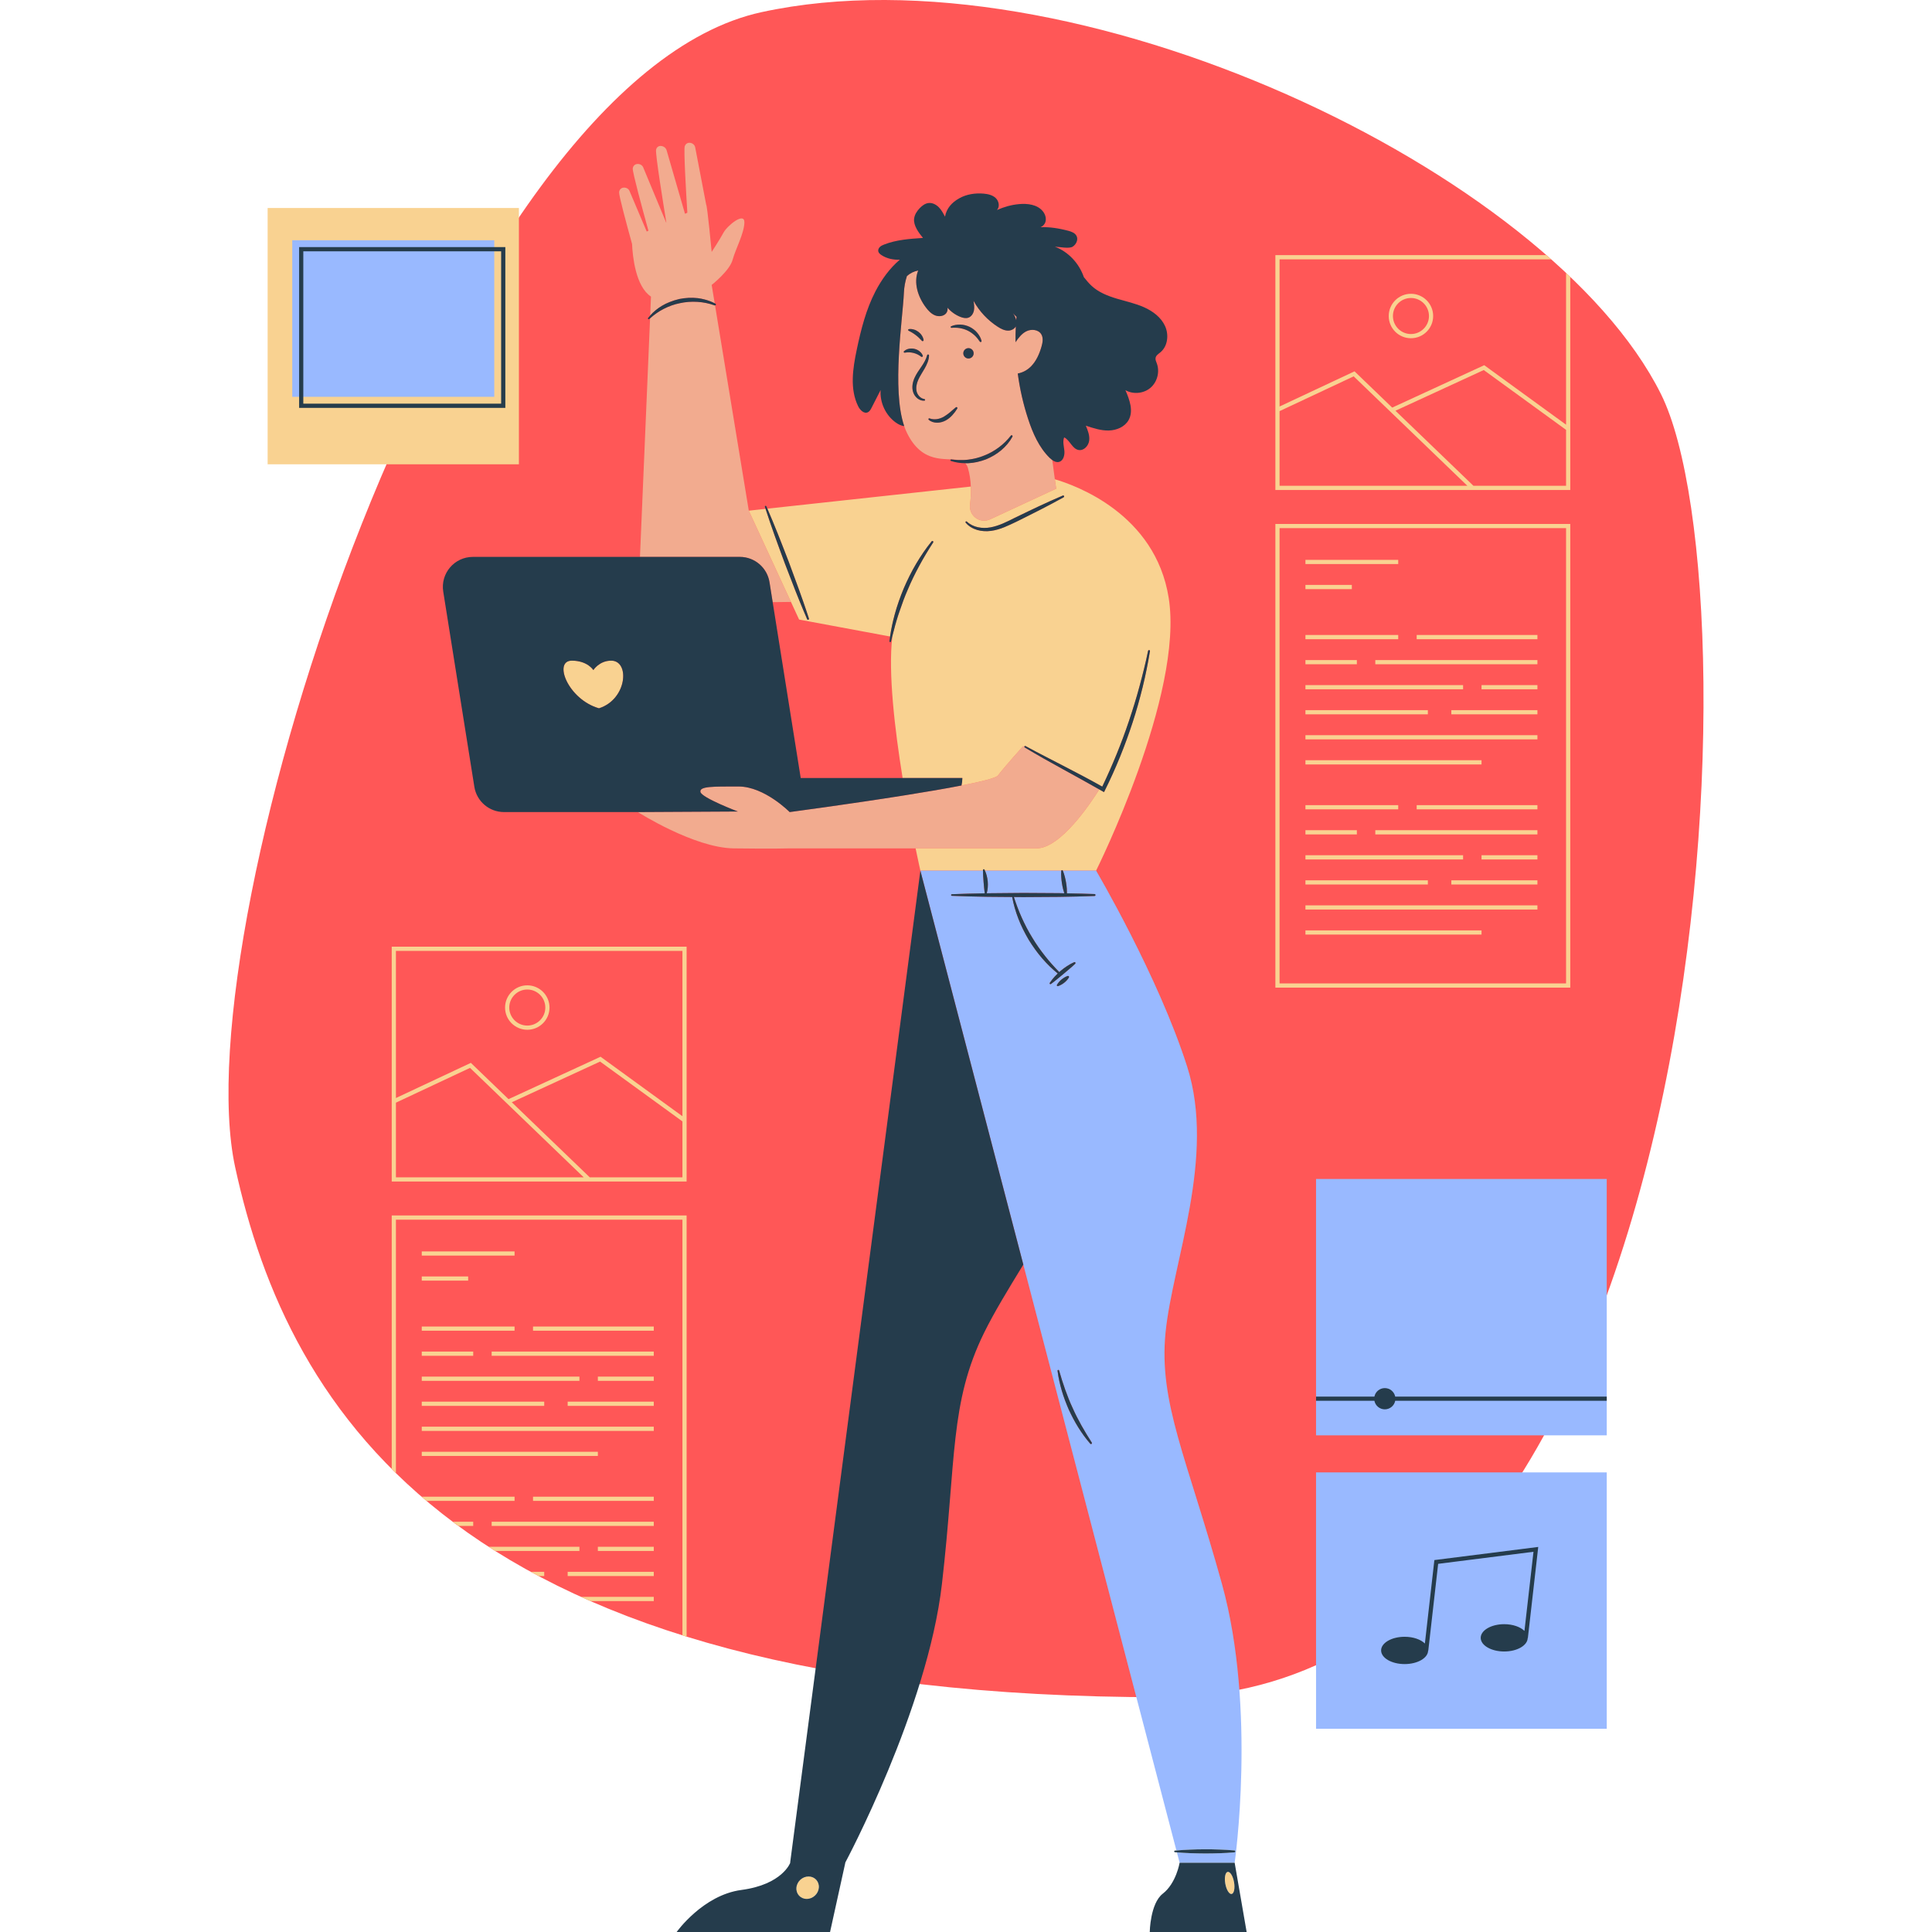
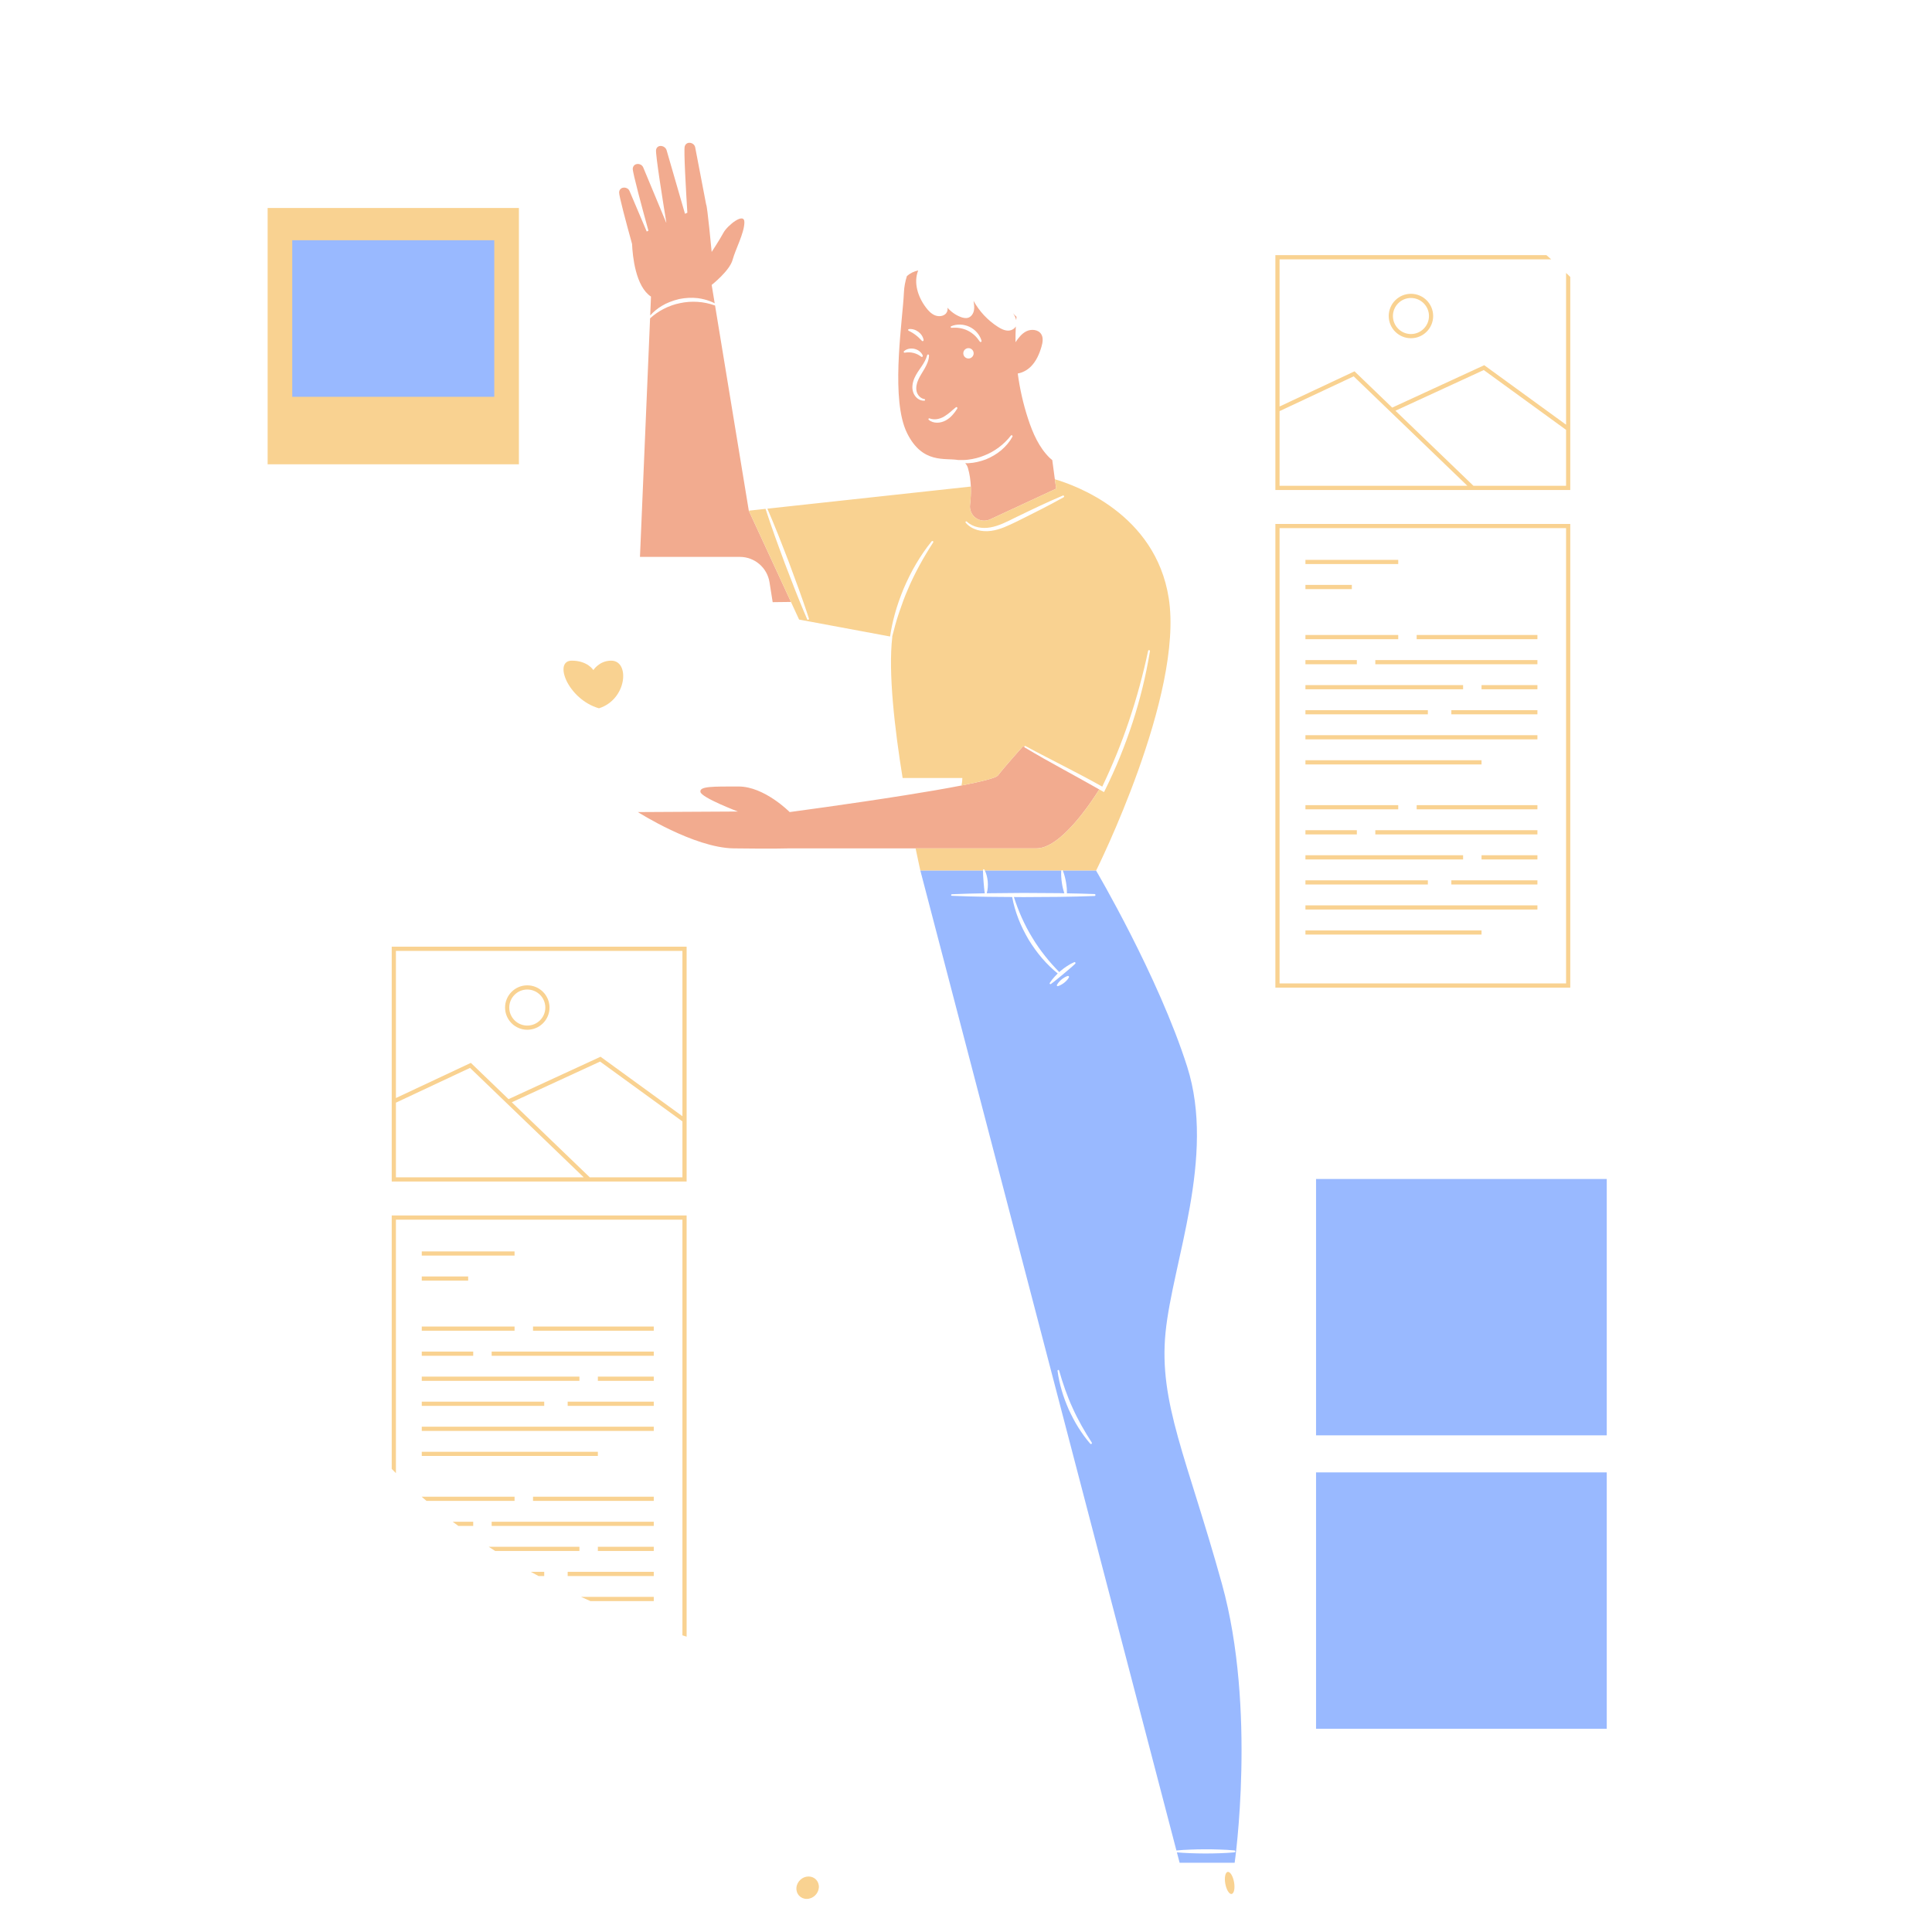
<svg xmlns="http://www.w3.org/2000/svg" width="1080" viewBox="0 0 810 810" height="1080" preserveAspectRatio="xMidYMid meet">
  <defs>
    <clipPath id="26060ffeb7">
-       <path d="M 95.797 0 L 714.211 0 L 714.211 711.914 L 95.797 711.914 Z M 95.797 0 " clip-rule="nonzero" />
-     </clipPath>
+       </clipPath>
  </defs>
  <g clip-path="url(#26060ffeb7)">
    <path fill="#ff5757" d="M 487.434 711.57 C 192.348 711.57 120.73 591.203 98.598 489.379 C 76.469 387.555 188.652 33.48 319.273 5.094 C 449.887 -23.289 649.742 71.941 696.332 165.145 C 738.582 249.664 719.684 711.57 487.434 711.57 " fill-opacity="1" fill-rule="nonzero" />
  </g>
  <path fill="#f2ab8f" d="M 272.93 124.344 L 272.602 132.262 C 274.008 130.676 275.68 129.316 277.512 128.219 C 278.508 127.613 279.559 127.113 280.637 126.68 C 281.977 126.137 283.363 125.699 284.777 125.367 C 287.332 124.859 289.973 124.695 292.562 125.004 C 293.496 125.121 294.422 125.312 295.336 125.539 C 296.832 125.918 298.281 126.445 299.641 127.152 L 298.371 119.457 C 298.371 119.457 305.871 113.57 307.133 108.965 C 308.402 104.348 311.973 97.895 312.09 93.281 C 312.207 88.672 304.941 94.551 303.328 97.543 C 301.715 100.547 298.371 105.621 298.371 105.621 C 298.371 105.621 296.523 86.023 296.066 85.789 L 291.465 61.797 C 291.078 59.793 288.305 59.098 287.281 60.871 C 287.199 61.016 287.125 61.18 287.078 61.352 C 286.609 62.883 287.613 80.191 288.176 89.188 C 287.852 89.34 287.523 89.484 287.188 89.633 L 279.488 63.027 C 278.906 61.027 276.062 60.465 275.219 62.285 C 275.148 62.438 275.094 62.602 275.059 62.781 C 274.711 64.504 278.109 85.605 279.359 93.246 C 279.332 93.262 279.305 93.266 279.281 93.281 L 269.672 70.188 C 268.879 68.309 266.023 68.203 265.391 70.148 C 265.336 70.305 265.305 70.477 265.281 70.656 C 265.152 72.195 269.395 87.836 271.859 96.727 C 271.613 96.844 271.371 96.953 271.141 97.07 L 263.941 80.098 C 263.148 78.207 260.289 78.121 259.664 80.062 C 259.609 80.227 259.578 80.398 259.562 80.578 C 259.445 81.891 262.535 93.383 264.992 102.27 C 265.227 107.488 266.477 120.121 272.93 124.344 Z M 445.836 322.605 C 440.375 319.641 434.965 316.57 429.625 313.379 C 429.535 313.332 429.488 313.246 429.473 313.16 L 428.902 312.871 C 428.902 312.871 421.609 320.973 418.383 325.125 C 417.566 326.172 411.586 327.668 403.105 329.32 C 396.402 330.633 388.152 332.035 379.637 333.387 C 356.289 337.109 331.07 340.465 331.07 340.465 C 331.07 340.465 320.516 329.742 309.652 329.742 C 298.797 329.742 293.168 329.625 293.668 332.047 C 294.168 334.473 309.352 340.234 309.352 340.234 L 267.43 340.465 C 267.43 340.465 290.957 355.449 307.547 355.684 C 324.133 355.91 331.07 355.684 331.07 355.684 C 331.07 355.684 357.539 355.684 383.871 355.684 C 406.559 355.684 429.145 355.684 434.59 355.684 C 444.812 355.684 457.672 336.098 460.867 330.969 C 455.887 328.133 450.863 325.379 445.836 322.605 Z M 426.176 132.812 C 425.641 132.363 425.152 131.871 424.727 131.328 C 425.312 132.199 425.82 133.211 426.059 134.23 C 426.094 133.758 426.137 133.277 426.176 132.812 Z M 379.285 147.863 L 379.305 147.863 C 379.973 147.754 380.582 147.691 381.195 147.711 C 381.801 147.746 382.391 147.812 382.961 147.965 C 383.543 148.098 384.094 148.316 384.637 148.562 C 385.184 148.824 385.688 149.16 386.223 149.551 L 386.242 149.566 C 386.352 149.641 386.488 149.668 386.625 149.621 C 386.84 149.543 386.949 149.305 386.875 149.09 C 386.613 148.363 386.09 147.746 385.48 147.258 C 384.867 146.758 384.125 146.441 383.371 146.254 C 381.855 145.914 380.117 146.199 378.992 147.273 C 378.914 147.34 378.867 147.457 378.887 147.574 C 378.922 147.766 379.102 147.898 379.285 147.863 Z M 380.922 138.648 L 380.934 138.656 C 381.496 138.949 382.031 139.211 382.527 139.52 C 383.016 139.836 383.504 140.137 383.941 140.496 C 384.402 140.824 384.82 141.215 385.246 141.602 C 385.672 142 386.062 142.43 386.504 142.883 L 386.508 142.898 C 386.598 142.992 386.73 143.043 386.867 143.02 C 387.094 142.992 387.25 142.789 387.223 142.555 C 387.129 141.855 386.832 141.203 386.449 140.609 C 386.07 140.016 385.562 139.512 384.992 139.086 C 384.422 138.676 383.789 138.332 383.105 138.152 C 382.43 137.961 381.723 137.871 381.031 137.988 C 380.926 138.004 380.832 138.07 380.777 138.168 C 380.688 138.34 380.75 138.551 380.922 138.648 Z M 386.344 153.664 C 385.32 155.16 384.195 156.691 383.387 158.504 C 382.609 160.305 382.176 162.453 382.863 164.48 C 383.523 166.477 385.41 168.133 387.539 167.988 C 387.691 167.973 387.82 167.863 387.848 167.707 C 387.875 167.52 387.754 167.348 387.566 167.32 L 387.555 167.316 C 385.883 167.047 384.641 165.578 384.285 164.066 C 383.934 162.488 384.285 160.77 384.992 159.211 C 385.688 157.625 386.742 156.129 387.672 154.48 C 388.59 152.848 389.449 151.008 389.504 149.023 C 389.512 148.844 389.379 148.664 389.195 148.625 C 388.98 148.57 388.77 148.707 388.715 148.918 C 388.266 150.637 387.359 152.168 386.344 153.664 Z M 389.34 175.492 C 389.215 175.629 389.223 175.852 389.359 175.98 C 390.273 176.824 391.578 177.211 392.828 177.215 C 394.09 177.238 395.324 176.887 396.438 176.309 C 397.523 175.719 398.477 174.945 399.266 174.066 C 400.062 173.199 400.758 172.273 401.348 171.289 C 401.43 171.145 401.422 170.969 401.312 170.832 C 401.176 170.652 400.93 170.625 400.75 170.762 C 399.941 171.402 399.199 172.086 398.449 172.719 C 398.367 172.793 398.277 172.871 398.195 172.938 C 397.566 173.453 396.934 173.922 396.281 174.332 C 396.055 174.477 395.836 174.641 395.609 174.766 C 393.836 175.719 391.715 176.172 389.723 175.41 L 389.711 175.402 C 389.586 175.363 389.441 175.391 389.34 175.492 Z M 398.574 137.129 C 398.586 137.316 398.754 137.453 398.945 137.438 C 400.152 137.344 401.328 137.371 402.469 137.562 C 403.605 137.777 404.707 138.098 405.715 138.605 C 406.738 139.102 407.672 139.766 408.531 140.527 C 409.383 141.305 410.117 142.219 410.789 143.219 C 410.879 143.359 411.059 143.434 411.23 143.387 C 411.441 143.332 411.57 143.109 411.516 142.898 C 411.188 141.629 410.516 140.461 409.648 139.449 C 408.793 138.434 407.691 137.617 406.484 137.027 C 405.262 136.457 403.945 136.121 402.613 136.086 C 401.285 136.047 399.961 136.258 398.773 136.785 C 398.641 136.848 398.559 136.984 398.574 137.129 Z M 408.207 148.129 C 408.207 146.934 407.238 145.961 406.039 145.961 C 404.844 145.961 403.867 146.934 403.867 148.129 C 403.867 149.324 404.844 150.301 406.039 150.301 C 407.238 150.301 408.207 149.324 408.207 148.129 Z M 379.094 178.664 C 373.812 163.133 378.461 133.855 378.965 122.73 C 379.066 120.348 379.504 117.984 380.234 115.727 C 381.586 114.547 383.262 113.707 384.957 113.398 C 382.898 118.527 384.863 124.508 388.199 128.918 C 389.207 130.25 390.395 131.535 391.941 132.18 C 393.484 132.824 395.465 132.672 396.598 131.438 C 396.625 131.41 396.637 131.375 396.664 131.34 C 397.195 130.703 397.387 129.809 397.242 129 C 398.719 130.711 400.605 132.062 402.715 132.879 C 403.758 133.277 404.934 133.551 405.996 133.184 C 407.262 132.742 408.078 131.445 408.332 130.125 C 408.578 128.809 408.367 127.449 408.152 126.117 C 410.578 130.512 414.105 134.293 418.328 137 C 419.652 137.852 421.117 138.613 422.688 138.613 C 423.973 138.605 425.297 137.926 425.887 136.836 C 425.773 139.047 425.73 141.262 425.758 143.473 C 426.98 141.688 428.312 139.918 430.227 138.93 C 432.324 137.852 435.301 138.105 436.547 140.109 C 437.5 141.656 437.145 143.645 436.633 145.391 C 435.754 148.41 434.449 151.406 432.234 153.637 C 430.742 155.141 428.766 156.234 426.699 156.59 C 427.559 163.051 429.008 169.43 431.039 175.625 C 432.996 181.609 435.605 187.586 440.102 191.992 C 440.434 192.309 440.797 192.617 441.172 192.891 C 441.566 195.969 441.949 198.797 442.25 200.941 C 442.586 203.352 442.82 204.875 442.82 204.875 L 434.875 208.57 L 415.113 217.734 C 410.859 219.711 406.113 216.238 406.691 211.574 C 406.695 211.535 406.695 211.488 406.703 211.438 C 406.984 209.117 407.137 206.586 407.027 203.988 C 406.918 201.414 406.559 198.785 405.812 196.23 C 405.559 195.352 405.16 194.707 404.664 194.211 C 405.117 194.211 405.578 194.219 406.031 194.195 C 408.531 194.074 410.988 193.477 413.328 192.605 C 415.637 191.648 417.836 190.395 419.75 188.781 C 421.66 187.164 423.309 185.242 424.48 183.066 C 424.57 182.895 424.527 182.684 424.379 182.559 C 424.199 182.422 423.953 182.457 423.816 182.629 C 422.344 184.5 420.664 186.164 418.781 187.562 C 416.906 188.957 414.859 190.133 412.676 190.969 C 410.527 191.875 408.227 192.426 405.906 192.715 C 404.52 192.887 403.125 192.926 401.719 192.863 C 396.219 191.891 386.793 194.594 380.352 181.699 C 379.875 180.766 379.465 179.75 379.094 178.664 Z M 299.637 128.039 C 297.293 127.215 294.863 126.699 292.418 126.555 C 291.203 126.48 289.98 126.48 288.766 126.57 C 288.664 126.578 288.559 126.59 288.457 126.598 C 287.336 126.688 286.23 126.844 285.133 127.09 C 282.73 127.543 280.414 128.402 278.23 129.516 C 276.188 130.559 274.285 131.898 272.547 133.465 L 268.309 233.48 L 310.184 233.48 C 316.367 233.48 321.641 237.977 322.617 244.09 L 323.949 252.457 L 331.617 252.363 L 313.938 214.102 L 299.785 128.039 C 299.73 128.039 299.684 128.051 299.637 128.039 Z M 350.742 210.105 L 321.73 213.258 Z M 350.742 210.105 " fill-opacity="1" fill-rule="nonzero" />
  <path fill="#f9d291" d="M 221.07 414.863 C 225.238 414.863 228.629 418.258 228.629 422.426 C 228.629 426.594 225.238 429.977 221.07 429.977 C 216.902 429.977 213.508 426.594 213.508 422.426 C 213.508 418.258 216.902 414.863 221.07 414.863 Z M 221.07 431.734 C 226.207 431.734 230.387 427.559 230.387 422.426 C 230.387 417.289 226.207 413.105 221.07 413.105 C 215.934 413.105 211.75 417.289 211.75 422.426 C 211.75 427.559 215.934 431.734 221.07 431.734 Z M 242.926 650.254 L 207.609 650.254 C 206.684 649.676 205.797 649.086 204.891 648.496 L 242.926 648.496 Z M 250.656 648.496 L 274.098 648.496 L 274.098 650.254 L 250.656 650.254 Z M 206.129 637.996 L 274.098 637.996 L 274.098 639.754 L 206.129 639.754 Z M 223.473 627.496 L 274.098 627.496 L 274.098 629.254 L 223.473 629.254 Z M 243.625 669.5 L 274.098 669.5 L 274.098 671.258 L 247.52 671.258 C 246.199 670.676 244.918 670.082 243.625 669.5 Z M 238 659 L 274.098 659 L 274.098 660.758 L 238 660.758 Z M 222.547 659 L 228.164 659 L 228.164 660.758 L 225.785 660.758 C 224.695 660.176 223.625 659.586 222.547 659 Z M 189.785 637.996 L 198.395 637.996 L 198.395 639.754 L 192.168 639.754 C 191.371 639.164 190.57 638.582 189.785 637.996 Z M 215.734 629.254 L 178.812 629.254 C 178.148 628.691 177.488 628.121 176.828 627.559 L 176.828 627.496 L 215.734 627.496 Z M 176.828 577.16 L 242.926 577.16 L 242.926 578.918 L 176.828 578.918 Z M 250.656 577.16 L 274.098 577.16 L 274.098 578.918 L 250.656 578.918 Z M 206.129 566.66 L 274.098 566.66 L 274.098 568.418 L 206.129 568.418 Z M 223.473 556.156 L 274.098 556.156 L 274.098 557.914 L 223.473 557.914 Z M 176.828 598.156 L 274.098 598.156 L 274.098 599.914 L 176.828 599.914 Z M 250.656 610.422 L 176.828 610.422 L 176.828 608.664 L 250.656 608.664 Z M 238 587.66 L 274.098 587.66 L 274.098 589.418 L 238 589.418 Z M 176.828 587.66 L 228.164 587.66 L 228.164 589.418 L 176.828 589.418 Z M 176.828 566.66 L 198.395 566.66 L 198.395 568.418 L 176.828 568.418 Z M 176.828 556.156 L 215.734 556.156 L 215.734 557.914 L 176.828 557.914 Z M 176.828 535.156 L 196.281 535.156 L 196.281 536.914 L 176.828 536.914 Z M 215.734 526.418 L 176.828 526.418 L 176.828 524.66 L 215.734 524.66 Z M 164.234 509.594 L 287.867 509.594 L 287.867 686.172 C 287.277 685.992 286.699 685.801 286.109 685.617 L 286.109 511.352 L 165.992 511.352 L 165.992 617.617 C 165.395 617.035 164.82 616.441 164.234 615.852 Z M 165.992 462.297 L 197.062 447.715 L 244.73 493.602 L 165.992 493.602 Z M 165.992 398.66 L 286.109 398.66 L 286.109 467.984 L 252.207 443.348 L 251.797 443.039 L 213.207 460.82 L 197.406 445.613 L 165.992 460.355 Z M 286.109 493.602 L 247.266 493.602 L 214.566 462.133 L 251.59 445.07 L 286.109 470.152 Z M 164.234 495.359 L 287.867 495.359 L 287.867 396.902 L 164.234 396.902 Z M 599.102 132.488 C 599.102 136.656 595.711 140.047 591.543 140.047 C 587.375 140.047 583.988 136.656 583.988 132.488 C 583.988 128.328 587.375 124.934 591.543 124.934 C 595.711 124.934 599.102 128.328 599.102 132.488 Z M 582.23 132.488 C 582.23 137.633 586.406 141.805 591.543 141.805 C 596.684 141.805 600.859 137.633 600.859 132.488 C 600.859 127.352 596.684 123.176 591.543 123.176 C 586.406 123.176 582.23 127.352 582.23 132.488 Z M 613.406 360.324 L 547.309 360.324 L 547.309 358.566 L 613.406 358.566 Z M 621.137 358.566 L 644.57 358.566 L 644.57 360.324 L 621.137 360.324 Z M 576.602 348.066 L 644.57 348.066 L 644.57 349.824 L 576.602 349.824 Z M 593.945 337.562 L 644.57 337.562 L 644.57 339.32 L 593.945 339.32 Z M 547.309 379.57 L 644.57 379.57 L 644.57 381.328 L 547.309 381.328 Z M 547.309 390.07 L 621.137 390.07 L 621.137 391.828 L 547.309 391.828 Z M 608.48 369.07 L 644.57 369.07 L 644.57 370.828 L 608.48 370.828 Z M 598.637 370.828 L 547.309 370.828 L 547.309 369.07 L 598.637 369.07 Z M 568.867 349.824 L 547.309 349.824 L 547.309 348.066 L 568.867 348.066 Z M 586.215 339.32 L 547.309 339.32 L 547.309 337.562 L 586.215 337.562 Z M 613.406 288.988 L 547.309 288.988 L 547.309 287.23 L 613.406 287.23 Z M 621.137 287.23 L 644.57 287.23 L 644.57 288.988 L 621.137 288.988 Z M 576.602 276.73 L 644.57 276.73 L 644.57 278.488 L 576.602 278.488 Z M 593.945 266.227 L 644.57 266.227 L 644.57 267.984 L 593.945 267.984 Z M 547.309 308.234 L 644.57 308.234 L 644.57 309.992 L 547.309 309.992 Z M 621.137 320.492 L 547.309 320.492 L 547.309 318.734 L 621.137 318.734 Z M 608.48 297.73 L 644.57 297.73 L 644.57 299.488 L 608.48 299.488 Z M 598.637 299.488 L 547.309 299.488 L 547.309 297.73 L 598.637 297.73 Z M 568.867 278.488 L 547.309 278.488 L 547.309 276.73 L 568.867 276.73 Z M 586.215 267.984 L 547.309 267.984 L 547.309 266.227 L 586.215 266.227 Z M 566.762 246.988 L 547.309 246.988 L 547.309 245.23 L 566.762 245.23 Z M 586.215 236.48 L 547.309 236.48 L 547.309 234.723 L 586.215 234.723 Z M 536.465 221.422 L 656.582 221.422 L 656.582 412.305 L 536.465 412.305 Z M 534.707 414.062 L 658.34 414.062 L 658.34 219.664 L 534.707 219.664 Z M 656.582 203.672 L 617.746 203.672 L 585.047 172.203 L 622.07 155.141 L 656.582 180.223 Z M 536.465 203.672 L 536.465 172.367 L 567.535 157.785 L 615.203 203.672 Z M 656.582 114.43 L 656.582 178.055 L 622.27 153.113 L 583.688 170.891 L 567.887 155.684 L 536.465 170.426 L 536.465 108.73 L 650.352 108.73 C 649.695 108.141 649.016 107.555 648.34 106.973 L 534.707 106.973 L 534.707 205.43 L 658.34 205.43 L 658.34 116.105 C 657.762 115.547 657.172 114.984 656.582 114.43 Z M 112.203 87.195 L 217.555 87.195 L 217.555 194.664 L 112.203 194.664 Z M 251.117 296.961 C 238.113 293.211 231.828 276.984 239.738 276.984 C 246.352 276.984 248.77 280.941 248.77 280.941 C 248.77 280.941 251.234 276.984 256.254 276.984 C 264.168 276.984 262.953 293.211 251.117 296.961 Z M 517.426 792.465 C 517.035 794.402 515.875 794.613 514.836 792.93 C 513.801 791.258 513.27 788.324 513.664 786.379 C 514.055 784.453 515.215 784.238 516.258 785.922 C 517.293 787.598 517.824 790.527 517.426 792.465 Z M 343.301 791.426 C 343.086 794.023 340.812 796.125 338.219 796.125 C 335.621 796.125 333.691 794.023 333.906 791.426 C 334.117 788.832 336.391 786.73 338.988 786.73 C 341.582 786.73 343.52 788.832 343.301 791.426 Z M 445.938 208.484 C 442.699 210.305 439.402 212.016 436.105 213.719 C 433.859 214.879 431.594 216.004 429.328 217.133 C 428.27 217.652 427.215 218.176 426.156 218.711 C 422.828 220.277 419.379 222.055 415.512 222.57 C 413.582 222.824 411.605 222.734 409.73 222.199 C 407.871 221.641 406.094 220.641 404.863 219.129 C 404.746 218.977 404.766 218.773 404.91 218.656 C 405.051 218.547 405.242 218.559 405.359 218.676 C 407.973 221.16 411.855 221.73 415.285 221.105 C 418.797 220.469 422.07 218.805 425.379 217.133 C 427.297 216.219 429.207 215.289 431.113 214.371 C 432.551 213.684 433.984 212.996 435.426 212.324 C 438.789 210.758 442.164 209.215 445.59 207.766 C 445.789 207.684 446.02 207.777 446.109 207.977 C 446.188 208.172 446.109 208.383 445.938 208.484 Z M 442.25 200.941 C 442.586 203.352 442.82 204.875 442.82 204.875 L 434.875 208.57 L 415.113 217.734 C 410.859 219.711 406.113 216.238 406.691 211.574 C 406.695 211.535 406.695 211.488 406.703 211.438 C 406.984 209.117 407.137 206.586 407.027 203.988 L 350.742 210.105 L 321.73 213.258 C 323.25 216.781 324.703 220.332 326.133 223.887 C 327.699 227.781 329.176 231.707 330.707 235.609 L 335.051 247.426 C 335.637 249.047 336.207 250.672 336.777 252.301 C 337.586 254.637 338.391 256.977 339.145 259.332 C 339.215 259.547 339.098 259.766 338.883 259.832 C 338.691 259.895 338.48 259.801 338.402 259.613 C 337.348 257.195 336.344 254.758 335.348 252.316 C 334.766 250.867 334.18 249.426 333.598 247.977 L 329.059 236.234 C 327.621 232.293 326.141 228.363 324.738 224.41 C 323.441 220.734 322.164 217.055 320.961 213.34 L 313.938 214.102 L 331.617 252.363 L 335.031 259.758 L 373.168 266.852 C 373.629 263.727 374.293 260.629 375.125 257.574 C 376.129 253.867 377.434 250.246 378.895 246.699 C 380.418 243.176 382.113 239.723 384.066 236.41 C 386.023 233.109 388.18 229.93 390.594 226.957 C 390.73 226.785 390.98 226.766 391.152 226.895 C 391.309 227.031 391.344 227.258 391.234 227.426 C 389.172 230.617 387.211 233.852 385.418 237.18 C 383.625 240.504 381.949 243.891 380.508 247.383 C 379.277 250.172 378.234 253.035 377.262 255.926 C 377.027 256.613 376.773 257.301 376.555 257.992 C 375.652 260.781 374.891 263.609 374.176 266.461 C 374.137 266.645 374.082 266.832 374.039 267.008 L 374.102 267.023 C 372.332 281.918 375.117 305.742 378.426 326.172 L 403.469 326.172 C 403.469 327.254 403.34 328.305 403.105 329.32 C 411.586 327.668 417.566 326.172 418.383 325.125 C 421.609 320.973 428.902 312.871 428.902 312.871 L 429.473 313.16 C 429.453 313.082 429.461 312.992 429.508 312.918 C 429.598 312.766 429.797 312.711 429.953 312.793 C 435.406 315.77 440.961 318.547 446.469 321.426 C 451.719 324.137 456.973 326.883 462.129 329.797 C 466.387 320.871 470.156 311.715 473.301 302.336 C 474.914 297.516 476.434 292.656 477.75 287.73 C 479.078 282.816 480.32 277.871 481.344 272.879 C 481.391 272.66 481.598 272.523 481.816 272.57 C 482.027 272.613 482.168 272.812 482.125 273.023 C 481.273 278.07 480.293 283.105 479.062 288.074 C 477.828 293.047 476.461 297.992 474.859 302.852 C 471.676 312.594 467.828 322.133 463.25 331.312 L 462.859 332.098 L 462.102 331.664 C 461.691 331.43 461.277 331.203 460.867 330.969 C 457.672 336.098 444.812 355.684 434.59 355.684 C 429.145 355.684 406.559 355.684 383.871 355.684 C 385.066 361.484 385.871 365.016 385.871 365.016 L 412.113 365.016 C 412.113 364.93 412.109 364.855 412.109 364.781 C 412.109 364.582 412.266 364.43 412.457 364.438 C 412.59 364.438 412.699 364.512 412.762 364.617 C 412.828 364.746 412.875 364.883 412.934 365.016 L 444.977 365.016 C 445.039 364.883 445.148 364.781 445.301 364.793 C 445.43 364.809 445.539 364.891 445.59 365 C 445.59 365.008 445.594 365.008 445.594 365.016 L 459.543 365.016 C 459.543 365.016 496.434 291.234 489.98 250.652 C 484.371 215.395 450.938 203.469 442.25 200.941 " fill-opacity="1" fill-rule="nonzero" />
  <path fill="#99b9ff" d="M 122.527 100.719 L 207.227 100.719 L 207.227 166.367 L 122.527 166.367 Z M 551.758 617.316 L 673.637 617.316 L 673.637 724.781 L 551.758 724.781 Z M 673.637 494.301 L 673.637 601.77 L 551.758 601.77 L 551.758 494.301 Z M 413.66 367.004 C 413.473 366.324 413.242 365.66 412.934 365.016 L 444.977 365.016 C 444.965 365.047 444.93 365.07 444.93 365.109 C 444.855 365.996 444.887 366.855 444.938 367.719 C 444.977 368.586 445.102 369.438 445.219 370.289 C 445.355 371.141 445.508 371.984 445.727 372.82 C 445.871 373.383 446.043 373.945 446.227 374.512 C 445.465 374.496 444.703 374.477 443.949 374.461 L 428.984 374.367 L 414.023 374.504 C 413.914 374.504 413.805 374.504 413.688 374.512 C 413.941 373.707 414.059 372.883 414.125 372.051 C 414.207 371.207 414.176 370.355 414.113 369.512 C 414.016 368.668 413.898 367.828 413.66 367.004 Z M 457.613 605.355 C 457.445 605.465 457.227 605.43 457.098 605.285 C 455.234 603.156 453.59 600.855 452.078 598.453 C 450.574 596.055 449.277 593.535 448.082 590.969 C 446.961 588.367 445.934 585.723 445.148 583.004 C 444.359 580.285 443.734 577.523 443.379 574.723 C 443.355 574.535 443.488 574.371 443.672 574.344 C 443.836 574.324 443.996 574.426 444.035 574.586 C 444.812 577.277 445.621 579.934 446.562 582.543 C 447.504 585.152 448.5 587.742 449.68 590.246 C 450.793 592.781 452.078 595.238 453.418 597.664 C 454.762 600.094 456.227 602.457 457.734 604.805 C 457.852 604.988 457.797 605.238 457.613 605.355 Z M 443.098 413.188 C 443.07 413.094 443.082 412.996 443.125 412.922 C 443.371 412.449 443.688 412.055 444.008 411.68 C 444.324 411.293 444.695 410.973 445.066 410.648 C 445.453 410.348 445.836 410.043 446.27 409.805 C 446.699 409.555 447.141 409.324 447.648 409.172 C 447.883 409.109 448.121 409.242 448.184 409.473 C 448.219 409.586 448.199 409.699 448.148 409.789 C 447.902 410.266 447.578 410.641 447.25 411.012 C 446.926 411.391 446.551 411.707 446.172 412.016 C 445.781 412.309 445.391 412.605 444.941 412.832 C 444.512 413.07 444.062 413.297 443.551 413.441 C 443.355 413.496 443.152 413.383 443.098 413.188 Z M 488.656 558.695 C 491.574 529.184 509.816 485.141 497.73 447.211 C 485.641 409.281 459.543 365.016 459.543 365.016 L 445.594 365.016 C 445.938 365.824 446.18 366.656 446.406 367.484 C 446.641 368.316 446.797 369.16 446.949 370.004 C 447.086 370.855 447.211 371.707 447.266 372.566 C 447.312 373.219 447.324 373.871 447.312 374.531 C 451.18 374.598 455.043 374.684 458.902 374.84 C 459.121 374.855 459.293 375.039 459.285 375.258 C 459.273 375.465 459.109 375.629 458.902 375.645 C 453.918 375.848 448.934 375.938 443.949 376.02 L 428.984 376.117 L 425.078 376.082 C 426.031 379.02 427.105 381.906 428.367 384.707 C 429.664 387.578 431.094 390.391 432.762 393.062 C 434.363 395.77 436.188 398.344 438.145 400.816 C 439.992 403.172 442.004 405.395 444.105 407.551 C 444.289 407.395 444.469 407.223 444.656 407.059 C 445.52 406.336 446.418 405.637 447.375 405.031 C 448.328 404.414 449.305 403.844 450.355 403.398 C 450.559 403.309 450.793 403.402 450.883 403.609 C 450.953 403.77 450.91 403.945 450.793 404.055 C 449.984 404.848 449.137 405.555 448.301 406.273 L 445.781 408.402 L 443.234 410.496 C 442.367 411.191 441.523 411.891 440.602 412.551 C 440.445 412.66 440.234 412.625 440.129 412.477 C 440.039 412.359 440.039 412.207 440.117 412.09 C 440.727 411.129 441.453 410.258 442.211 409.418 C 442.617 408.965 443.035 408.547 443.465 408.137 C 441.105 406.238 438.934 404.098 436.945 401.805 C 434.828 399.367 432.961 396.715 431.258 393.969 C 429.633 391.176 428.156 388.293 426.996 385.277 C 425.84 382.289 424.926 379.215 424.359 376.074 L 414.023 375.988 C 409.039 375.898 404.055 375.793 399.062 375.574 C 398.883 375.566 398.738 375.41 398.746 375.223 C 398.754 375.051 398.891 374.914 399.062 374.91 C 403.668 374.703 408.277 374.605 412.883 374.523 C 412.883 374.516 412.883 374.516 412.883 374.516 C 412.734 373.688 412.664 372.875 412.574 372.066 L 412.363 369.664 L 412.195 367.246 C 412.156 366.512 412.109 365.777 412.113 365.016 L 385.871 365.016 L 429.035 530.188 L 493.215 775.82 C 495.082 775.641 496.957 775.539 498.824 775.465 C 500.906 775.359 502.984 775.34 505.066 775.324 C 507.152 775.324 509.234 775.34 511.312 775.43 C 513.395 775.504 515.477 775.594 517.555 775.805 C 517.777 775.828 517.941 776.027 517.918 776.246 C 517.898 776.43 517.742 776.582 517.555 776.602 C 515.477 776.809 513.395 776.906 511.312 776.98 C 509.234 777.07 507.152 777.078 505.066 777.082 C 502.984 777.062 500.906 777.043 498.824 776.945 C 497.023 776.871 495.219 776.77 493.422 776.609 L 494.559 780.965 L 517.637 780.965 C 517.637 780.965 526.879 716.637 512.309 664.07 C 497.738 611.492 485.73 588.207 488.656 558.695 " fill-opacity="1" fill-rule="nonzero" />
-   <path fill="#253c4c" d="M 597.387 689.047 C 595.668 687.359 592.516 686.227 588.898 686.227 C 583.453 686.227 579.039 688.789 579.039 691.945 C 579.039 695.113 583.453 697.672 588.898 697.672 C 594.289 697.672 598.656 695.16 598.746 692.043 L 598.812 692.051 L 602.953 655.645 L 642.918 650.59 L 639.133 683.773 C 637.422 682.086 634.266 680.945 630.645 680.945 C 625.207 680.945 620.793 683.508 620.793 686.672 C 620.793 689.832 625.207 692.395 630.645 692.395 C 636.035 692.395 640.402 689.879 640.492 686.762 L 640.562 686.77 L 644.914 648.562 L 601.367 654.07 Z M 127.164 169.246 L 210.109 169.246 L 210.109 105.359 L 127.164 105.359 Z M 125.406 103.602 L 211.867 103.602 L 211.867 171.004 L 125.406 171.004 Z M 673.637 585.535 L 673.637 587.293 L 584.949 587.293 C 584.547 589.336 582.746 590.871 580.59 590.871 C 578.426 590.871 576.637 589.336 576.223 587.293 L 551.758 587.293 L 551.758 585.535 L 576.223 585.535 C 576.637 583.504 578.426 581.965 580.59 581.965 C 582.746 581.965 584.547 583.504 584.949 585.535 Z M 406.039 145.961 C 407.238 145.961 408.207 146.934 408.207 148.129 C 408.207 149.324 407.238 150.301 406.039 150.301 C 404.844 150.301 403.867 149.324 403.867 148.129 C 403.867 146.934 404.844 145.961 406.039 145.961 Z M 271.723 133.75 C 271.613 133.629 271.605 133.441 271.703 133.32 C 271.984 132.949 272.293 132.605 272.602 132.262 C 274.008 130.676 275.68 129.316 277.512 128.219 C 278.508 127.613 279.559 127.113 280.637 126.68 C 281.977 126.137 283.363 125.699 284.777 125.367 C 287.332 124.859 289.973 124.695 292.562 125.004 C 293.496 125.121 294.422 125.312 295.336 125.539 C 296.832 125.918 298.281 126.445 299.641 127.152 C 299.746 127.207 299.863 127.258 299.965 127.312 C 300.156 127.414 300.227 127.66 300.121 127.852 C 300.047 127.977 299.918 128.031 299.785 128.039 C 299.73 128.039 299.684 128.051 299.637 128.039 C 297.293 127.215 294.863 126.699 292.418 126.555 C 291.203 126.48 289.98 126.48 288.766 126.57 C 288.664 126.578 288.559 126.59 288.457 126.598 C 287.336 126.688 286.23 126.844 285.133 127.09 C 282.73 127.543 280.414 128.402 278.23 129.516 C 276.188 130.559 274.285 131.898 272.547 133.465 C 272.43 133.566 272.312 133.664 272.195 133.766 C 272.066 133.895 271.852 133.891 271.723 133.75 Z M 492.281 776.172 C 492.293 776.004 492.426 775.883 492.582 775.867 C 492.797 775.848 493 775.832 493.215 775.82 C 495.082 775.641 496.957 775.539 498.824 775.465 C 500.906 775.359 502.984 775.34 505.066 775.324 C 507.152 775.324 509.234 775.34 511.312 775.43 C 513.395 775.504 515.477 775.594 517.555 775.805 C 517.777 775.828 517.941 776.027 517.918 776.246 C 517.898 776.43 517.742 776.582 517.555 776.602 C 515.477 776.809 513.395 776.906 511.312 776.98 C 509.234 777.07 507.152 777.078 505.066 777.082 C 502.984 777.062 500.906 777.043 498.824 776.945 C 497.023 776.871 495.219 776.77 493.422 776.609 C 493.141 776.582 492.863 776.57 492.582 776.543 C 492.398 776.52 492.262 776.355 492.281 776.172 Z M 457.734 604.805 C 457.852 604.988 457.797 605.238 457.613 605.355 C 457.445 605.465 457.227 605.43 457.098 605.285 C 455.234 603.156 453.59 600.855 452.078 598.453 C 450.574 596.055 449.277 593.535 448.082 590.969 C 446.961 588.367 445.934 585.723 445.148 583.004 C 444.359 580.285 443.734 577.523 443.379 574.723 C 443.355 574.535 443.488 574.371 443.672 574.344 C 443.836 574.324 443.996 574.426 444.035 574.586 C 444.812 577.277 445.621 579.934 446.562 582.543 C 447.504 585.152 448.5 587.742 449.68 590.246 C 450.793 592.781 452.078 595.238 453.418 597.664 C 454.762 600.094 456.227 602.457 457.734 604.805 Z M 443.551 413.441 C 443.355 413.496 443.152 413.383 443.098 413.188 C 443.07 413.094 443.082 412.996 443.125 412.922 C 443.371 412.449 443.688 412.055 444.008 411.68 C 444.324 411.293 444.695 410.973 445.066 410.648 C 445.453 410.348 445.836 410.043 446.27 409.805 C 446.699 409.555 447.141 409.324 447.648 409.172 C 447.883 409.109 448.121 409.242 448.184 409.473 C 448.219 409.586 448.199 409.699 448.148 409.789 C 447.902 410.266 447.578 410.641 447.25 411.012 C 446.926 411.391 446.551 411.707 446.172 412.016 C 445.781 412.309 445.391 412.605 444.941 412.832 C 444.512 413.07 444.062 413.297 443.551 413.441 Z M 459.285 375.258 C 459.273 375.465 459.109 375.629 458.902 375.645 C 453.918 375.848 448.934 375.938 443.949 376.02 L 428.984 376.117 L 425.078 376.082 C 426.031 379.02 427.105 381.906 428.367 384.707 C 429.664 387.578 431.094 390.391 432.762 393.062 C 434.363 395.77 436.188 398.344 438.145 400.816 C 439.992 403.172 442.004 405.395 444.105 407.551 C 444.289 407.395 444.469 407.223 444.656 407.059 C 445.52 406.336 446.418 405.637 447.375 405.031 C 448.328 404.414 449.305 403.844 450.355 403.398 C 450.559 403.309 450.793 403.402 450.883 403.609 C 450.953 403.77 450.91 403.945 450.793 404.055 C 449.984 404.848 449.137 405.555 448.301 406.273 L 445.781 408.402 L 443.234 410.496 C 442.367 411.191 441.523 411.891 440.602 412.551 C 440.445 412.66 440.234 412.625 440.129 412.477 C 440.039 412.359 440.039 412.207 440.117 412.09 C 440.727 411.129 441.453 410.258 442.211 409.418 C 442.617 408.965 443.035 408.547 443.465 408.137 C 441.105 406.238 438.934 404.098 436.945 401.805 C 434.828 399.367 432.961 396.715 431.258 393.969 C 429.633 391.176 428.156 388.293 426.996 385.277 C 425.84 382.289 424.926 379.215 424.359 376.074 L 414.023 375.988 C 409.039 375.898 404.055 375.793 399.062 375.574 C 398.883 375.566 398.738 375.41 398.746 375.223 C 398.754 375.051 398.891 374.914 399.062 374.91 C 403.668 374.703 408.277 374.605 412.883 374.523 C 412.883 374.516 412.883 374.516 412.883 374.516 C 412.734 373.688 412.664 372.875 412.574 372.066 L 412.363 369.664 L 412.195 367.246 C 412.156 366.512 412.109 365.777 412.113 365.016 C 412.113 364.93 412.109 364.855 412.109 364.781 C 412.109 364.582 412.266 364.43 412.457 364.438 C 412.59 364.438 412.699 364.512 412.762 364.617 C 412.828 364.746 412.875 364.883 412.934 365.016 C 413.242 365.66 413.473 366.324 413.66 367.004 C 413.898 367.828 414.016 368.668 414.113 369.512 C 414.176 370.355 414.207 371.207 414.125 372.051 C 414.059 372.883 413.941 373.707 413.688 374.512 C 413.805 374.504 413.914 374.504 414.023 374.504 L 428.984 374.367 L 443.949 374.461 C 444.703 374.477 445.465 374.496 446.227 374.512 C 446.043 373.945 445.871 373.383 445.727 372.82 C 445.508 371.984 445.355 371.141 445.219 370.289 C 445.102 369.438 444.977 368.586 444.938 367.719 C 444.887 366.855 444.855 365.996 444.93 365.109 C 444.93 365.07 444.965 365.047 444.977 365.016 C 445.039 364.883 445.148 364.781 445.301 364.793 C 445.43 364.809 445.539 364.891 445.59 365 C 445.59 365.008 445.594 365.008 445.594 365.016 C 445.938 365.824 446.18 366.656 446.406 367.484 C 446.641 368.316 446.797 369.16 446.949 370.004 C 447.086 370.855 447.211 371.707 447.266 372.566 C 447.312 373.219 447.324 373.871 447.312 374.531 C 451.18 374.598 455.043 374.684 458.902 374.84 C 459.121 374.855 459.293 375.039 459.285 375.258 Z M 482.125 273.023 C 481.273 278.07 480.293 283.105 479.062 288.074 C 477.828 293.047 476.461 297.992 474.859 302.852 C 471.676 312.594 467.828 322.133 463.25 331.312 L 462.859 332.098 L 462.102 331.664 C 461.691 331.43 461.277 331.203 460.867 330.969 C 455.887 328.133 450.863 325.379 445.836 322.605 C 440.375 319.641 434.965 316.57 429.625 313.379 C 429.535 313.332 429.488 313.246 429.473 313.16 C 429.453 313.082 429.461 312.992 429.508 312.918 C 429.598 312.766 429.797 312.711 429.953 312.793 C 435.406 315.77 440.961 318.547 446.469 321.426 C 451.719 324.137 456.973 326.883 462.129 329.797 C 466.387 320.871 470.156 311.715 473.301 302.336 C 474.914 297.516 476.434 292.656 477.75 287.73 C 479.078 282.816 480.32 277.871 481.344 272.879 C 481.391 272.66 481.598 272.523 481.816 272.57 C 482.027 272.613 482.168 272.812 482.125 273.023 Z M 320.961 213.34 C 320.867 213.051 320.77 212.777 320.676 212.488 C 320.617 212.312 320.715 212.125 320.895 212.07 C 321.059 212.016 321.238 212.098 321.305 212.258 C 321.449 212.586 321.586 212.922 321.73 213.258 C 323.25 216.781 324.703 220.332 326.133 223.887 C 327.699 227.781 329.176 231.707 330.707 235.609 L 335.051 247.426 C 335.637 249.047 336.207 250.672 336.777 252.301 C 337.586 254.637 338.391 256.977 339.145 259.332 C 339.215 259.547 339.098 259.766 338.883 259.832 C 338.691 259.895 338.48 259.801 338.402 259.613 C 337.348 257.195 336.344 254.758 335.348 252.316 C 334.766 250.867 334.18 249.426 333.598 247.977 L 329.059 236.234 C 327.621 232.293 326.141 228.363 324.738 224.41 C 323.441 220.734 322.164 217.055 320.961 213.34 Z M 404.863 219.129 C 404.746 218.977 404.766 218.773 404.91 218.656 C 405.051 218.547 405.242 218.559 405.359 218.676 C 407.973 221.16 411.855 221.73 415.285 221.105 C 418.797 220.469 422.07 218.805 425.379 217.133 C 427.297 216.219 429.207 215.289 431.113 214.371 C 432.551 213.684 433.984 212.996 435.426 212.324 C 438.789 210.758 442.164 209.215 445.59 207.766 C 445.789 207.684 446.02 207.777 446.109 207.977 C 446.188 208.172 446.109 208.383 445.938 208.484 C 442.699 210.305 439.402 212.016 436.105 213.719 C 433.859 214.879 431.594 216.004 429.328 217.133 C 428.27 217.652 427.215 218.176 426.156 218.711 C 422.828 220.277 419.379 222.055 415.512 222.57 C 413.582 222.824 411.605 222.734 409.73 222.199 C 407.871 221.641 406.094 220.641 404.863 219.129 Z M 378.895 246.699 C 380.418 243.176 382.113 239.723 384.066 236.41 C 386.023 233.109 388.18 229.93 390.594 226.957 C 390.73 226.785 390.98 226.766 391.152 226.895 C 391.309 227.031 391.344 227.258 391.234 227.426 C 389.172 230.617 387.211 233.852 385.418 237.18 C 383.625 240.504 381.949 243.891 380.508 247.383 C 379.277 250.172 378.234 253.035 377.262 255.926 C 377.027 256.613 376.773 257.301 376.555 257.992 C 375.652 260.781 374.891 263.609 374.176 266.461 C 374.137 266.645 374.082 266.832 374.039 267.008 C 373.883 267.66 373.703 268.309 373.551 268.961 C 373.504 269.137 373.324 269.246 373.148 269.207 C 372.977 269.164 372.867 269.008 372.887 268.844 C 372.969 268.176 373.066 267.512 373.168 266.852 C 373.629 263.727 374.293 260.629 375.125 257.574 C 376.129 253.867 377.434 250.246 378.895 246.699 Z M 398.473 192.832 C 398.527 192.68 398.684 192.582 398.84 192.609 C 399.797 192.75 400.758 192.824 401.719 192.863 C 403.125 192.926 404.52 192.887 405.906 192.715 C 408.227 192.426 410.527 191.875 412.676 190.969 C 414.859 190.133 416.906 188.957 418.781 187.562 C 420.664 186.164 422.344 184.5 423.816 182.629 C 423.953 182.457 424.199 182.422 424.379 182.559 C 424.527 182.684 424.57 182.895 424.48 183.066 C 423.309 185.242 421.66 187.164 419.75 188.781 C 417.836 190.395 415.637 191.648 413.328 192.605 C 410.988 193.477 408.531 194.074 406.031 194.195 C 405.578 194.219 405.117 194.211 404.664 194.211 C 402.625 194.191 400.598 193.902 398.684 193.262 C 398.504 193.203 398.41 193.008 398.473 192.832 Z M 378.992 147.273 C 380.117 146.199 381.855 145.914 383.371 146.254 C 384.125 146.441 384.867 146.758 385.48 147.258 C 386.09 147.746 386.613 148.363 386.875 149.09 C 386.949 149.305 386.84 149.543 386.625 149.621 C 386.488 149.668 386.352 149.641 386.242 149.566 L 386.223 149.551 C 385.688 149.16 385.184 148.824 384.637 148.562 C 384.094 148.316 383.543 148.098 382.961 147.965 C 382.391 147.812 381.801 147.746 381.195 147.711 C 380.582 147.691 379.973 147.754 379.305 147.863 L 379.285 147.863 C 379.102 147.898 378.922 147.766 378.887 147.574 C 378.867 147.457 378.914 147.34 378.992 147.273 Z M 392.828 177.215 C 391.578 177.211 390.273 176.824 389.359 175.98 C 389.223 175.852 389.215 175.629 389.34 175.492 C 389.441 175.391 389.586 175.363 389.711 175.402 L 389.723 175.41 C 391.715 176.172 393.836 175.719 395.609 174.766 C 395.836 174.641 396.055 174.477 396.281 174.332 C 396.934 173.922 397.566 173.453 398.195 172.938 C 398.277 172.871 398.367 172.793 398.449 172.719 C 399.199 172.086 399.941 171.402 400.75 170.762 C 400.93 170.625 401.176 170.652 401.312 170.832 C 401.422 170.969 401.43 171.145 401.348 171.289 C 400.758 172.273 400.062 173.199 399.266 174.066 C 398.477 174.945 397.523 175.719 396.438 176.309 C 395.324 176.887 394.09 177.238 392.828 177.215 Z M 386.449 140.609 C 386.832 141.203 387.129 141.855 387.223 142.555 C 387.25 142.789 387.094 142.992 386.867 143.02 C 386.73 143.043 386.598 142.992 386.508 142.898 L 386.504 142.883 C 386.062 142.43 385.672 142 385.246 141.602 C 384.82 141.215 384.402 140.824 383.941 140.496 C 383.504 140.137 383.016 139.836 382.527 139.52 C 382.031 139.211 381.496 138.949 380.934 138.656 L 380.922 138.648 C 380.75 138.551 380.688 138.34 380.777 138.168 C 380.832 138.07 380.926 138.004 381.031 137.988 C 381.723 137.871 382.43 137.961 383.105 138.152 C 383.789 138.332 384.422 138.676 384.992 139.086 C 385.562 139.512 386.07 140.016 386.449 140.609 Z M 408.531 140.527 C 407.672 139.766 406.738 139.102 405.715 138.605 C 404.707 138.098 403.605 137.777 402.469 137.562 C 401.328 137.371 400.152 137.344 398.945 137.438 C 398.754 137.453 398.586 137.316 398.574 137.129 C 398.559 136.984 398.641 136.848 398.773 136.785 C 399.961 136.258 401.285 136.047 402.613 136.086 C 403.945 136.121 405.262 136.457 406.484 137.027 C 407.691 137.617 408.793 138.434 409.648 139.449 C 410.516 140.461 411.188 141.629 411.516 142.898 C 411.57 143.109 411.441 143.332 411.23 143.387 C 411.059 143.434 410.879 143.359 410.789 143.219 C 410.117 142.219 409.383 141.305 408.531 140.527 Z M 384.992 159.211 C 384.285 160.77 383.934 162.488 384.285 164.066 C 384.641 165.578 385.883 167.047 387.555 167.316 L 387.566 167.32 C 387.754 167.348 387.875 167.52 387.848 167.707 C 387.82 167.863 387.691 167.973 387.539 167.988 C 385.41 168.133 383.523 166.477 382.863 164.48 C 382.176 162.453 382.609 160.305 383.387 158.504 C 384.195 156.691 385.32 155.16 386.344 153.664 C 387.359 152.168 388.266 150.637 388.715 148.918 C 388.77 148.707 388.98 148.57 389.195 148.625 C 389.379 148.664 389.512 148.844 389.504 149.023 C 389.449 151.008 388.59 152.848 387.672 154.48 C 386.742 156.129 385.688 157.625 384.992 159.211 Z M 517.426 792.465 C 517.035 794.402 515.875 794.613 514.836 792.93 C 513.801 791.258 513.27 788.324 513.664 786.379 C 514.055 784.453 515.215 784.238 516.258 785.922 C 517.293 787.598 517.824 790.527 517.426 792.465 Z M 517.637 780.965 L 494.559 780.965 C 494.559 780.965 493.141 789.574 487.48 793.953 C 482.207 798.047 482.035 810.016 482.035 810.016 L 522.664 810.016 Z M 251.117 296.961 C 238.113 293.211 231.828 276.984 239.738 276.984 C 246.352 276.984 248.77 280.941 248.77 280.941 C 248.77 280.941 251.234 276.984 256.254 276.984 C 264.168 276.984 262.953 293.211 251.117 296.961 Z M 293.668 332.047 C 293.168 329.625 298.797 329.742 309.652 329.742 C 320.516 329.742 331.07 340.465 331.07 340.465 C 331.07 340.465 356.289 337.109 379.637 333.387 C 388.152 332.035 396.402 330.633 403.105 329.32 C 403.34 328.305 403.469 327.254 403.469 326.172 L 335.703 326.172 L 323.949 252.457 L 322.617 244.09 C 321.641 237.977 316.367 233.48 310.184 233.48 L 198.258 233.48 C 190.512 233.48 184.609 240.402 185.832 248.051 L 198.871 329.859 C 199.844 335.969 205.117 340.465 211.305 340.465 L 267.43 340.465 L 309.352 340.234 C 309.352 340.234 294.168 334.473 293.668 332.047 Z M 338.219 796.125 C 335.621 796.125 333.691 794.023 333.906 791.426 C 334.117 788.832 336.391 786.73 338.988 786.73 C 341.582 786.73 343.52 788.832 343.301 791.426 C 343.086 794.023 340.812 796.125 338.219 796.125 Z M 331.27 780.965 L 331.324 780.965 C 331.324 780.965 328.047 790.09 310.82 792.375 C 294.672 794.516 283.676 810.016 283.676 810.016 L 348.004 810.016 L 354.402 780.965 L 354.348 780.965 C 354.348 780.965 388.852 716.637 394.914 664.07 C 400.977 611.492 398.113 588.207 412.621 558.695 C 416.785 550.23 422.684 540.562 429.035 530.188 L 385.871 365.016 Z M 426.176 132.812 C 426.137 133.277 426.094 133.758 426.059 134.23 C 425.82 133.211 425.312 132.199 424.727 131.328 C 425.152 131.871 425.641 132.363 426.176 132.812 Z M 363.855 172.848 C 364.598 172.492 365.016 171.715 365.395 170.98 C 366.664 168.496 367.938 166.004 369.207 163.52 C 368.809 168.777 371.34 174.168 375.652 177.215 C 376.664 177.93 377.887 178.516 379.094 178.664 C 373.812 163.133 378.461 133.855 378.965 122.73 C 379.066 120.348 379.504 117.984 380.234 115.727 C 381.586 114.547 383.262 113.707 384.957 113.398 C 382.898 118.527 384.863 124.508 388.199 128.918 C 389.207 130.25 390.395 131.535 391.941 132.18 C 393.484 132.824 395.465 132.672 396.598 131.438 C 396.625 131.41 396.637 131.375 396.664 131.34 C 397.195 130.703 397.387 129.809 397.242 129 C 398.719 130.711 400.605 132.062 402.715 132.879 C 403.758 133.277 404.934 133.551 405.996 133.184 C 407.262 132.742 408.078 131.445 408.332 130.125 C 408.578 128.809 408.367 127.449 408.152 126.117 C 410.578 130.512 414.105 134.293 418.328 137 C 419.652 137.852 421.117 138.613 422.688 138.613 C 423.973 138.605 425.297 137.926 425.887 136.836 C 425.773 139.047 425.73 141.262 425.758 143.473 C 426.98 141.688 428.312 139.918 430.227 138.93 C 432.324 137.852 435.301 138.105 436.547 140.109 C 437.5 141.656 437.145 143.645 436.633 145.391 C 435.754 148.41 434.449 151.406 432.234 153.637 C 430.742 155.141 428.766 156.234 426.699 156.59 C 427.559 163.051 429.008 169.43 431.039 175.625 C 432.996 181.609 435.605 187.586 440.102 191.992 C 440.434 192.309 440.797 192.617 441.172 192.891 C 442.031 193.504 443 193.91 443.98 193.66 C 445.82 193.207 446.434 190.867 446.246 188.98 C 446.062 187.098 445.445 185.121 446.16 183.367 C 448.609 184.59 449.535 188.195 452.227 188.664 C 454.383 189.039 456.336 186.953 456.637 184.781 C 456.938 182.621 456.086 180.484 455.242 178.465 C 458.359 179.508 461.559 180.566 464.844 180.492 C 468.133 180.418 471.586 178.973 473.184 176.098 C 475.301 172.293 473.582 167.574 471.84 163.586 C 475.094 165.434 479.48 165.023 482.332 162.598 C 485.188 160.172 486.305 155.91 485.016 152.402 C 484.727 151.625 484.32 150.816 484.488 149.996 C 484.707 148.961 485.738 148.352 486.547 147.672 C 489.617 145.102 490.117 140.297 488.434 136.656 C 486.762 133.023 483.332 130.457 479.672 128.828 C 476.02 127.195 472.074 126.355 468.234 125.215 C 464.395 124.062 460.559 122.547 457.625 119.812 C 456.445 118.723 455.434 117.449 454.41 116.188 C 452.449 110.469 447.973 105.57 442.277 103.441 C 444.051 103.469 448.184 104.371 449.688 103.441 C 451.191 102.508 452.152 100.484 451.344 98.91 C 450.695 97.656 449.215 97.105 447.84 96.742 C 444.051 95.754 440.137 95.086 436.238 95.266 C 437.199 94.895 438.008 94.043 438.305 93.035 C 438.77 91.477 438.188 89.738 437.137 88.488 C 434.844 85.754 430.824 85.246 427.27 85.57 C 424 85.863 420.973 86.738 417.965 88.055 C 419.254 86.723 418.828 84.355 417.496 83.07 C 416.164 81.773 414.23 81.34 412.383 81.176 C 408.852 80.875 405.191 81.422 402.117 83.168 C 399.035 84.902 396.836 87.363 396.191 90.836 C 395.457 89.43 394.703 88 393.582 86.875 C 392.461 85.75 390.91 84.945 389.332 85.117 C 387.875 85.27 386.625 86.203 385.609 87.258 C 384.422 88.496 383.434 90.012 383.242 91.723 C 382.934 94.566 385.145 97.543 386.961 99.758 C 381.441 100.121 375.82 100.504 370.668 102.523 C 370.031 102.777 369.383 103.059 368.891 103.539 C 368.395 104.012 368.074 104.719 368.223 105.387 C 368.383 106.078 368.98 106.566 369.57 106.957 C 371.82 108.449 374.52 108.965 377.227 108.895 C 372.977 112.508 369.562 117.285 367.051 122.113 C 363.074 129.762 360.953 138.23 359.18 146.668 C 357.531 154.523 356.234 163.078 359.773 170.297 C 360.555 171.902 362.242 173.617 363.855 172.848 " fill-opacity="1" fill-rule="nonzero" />
</svg>